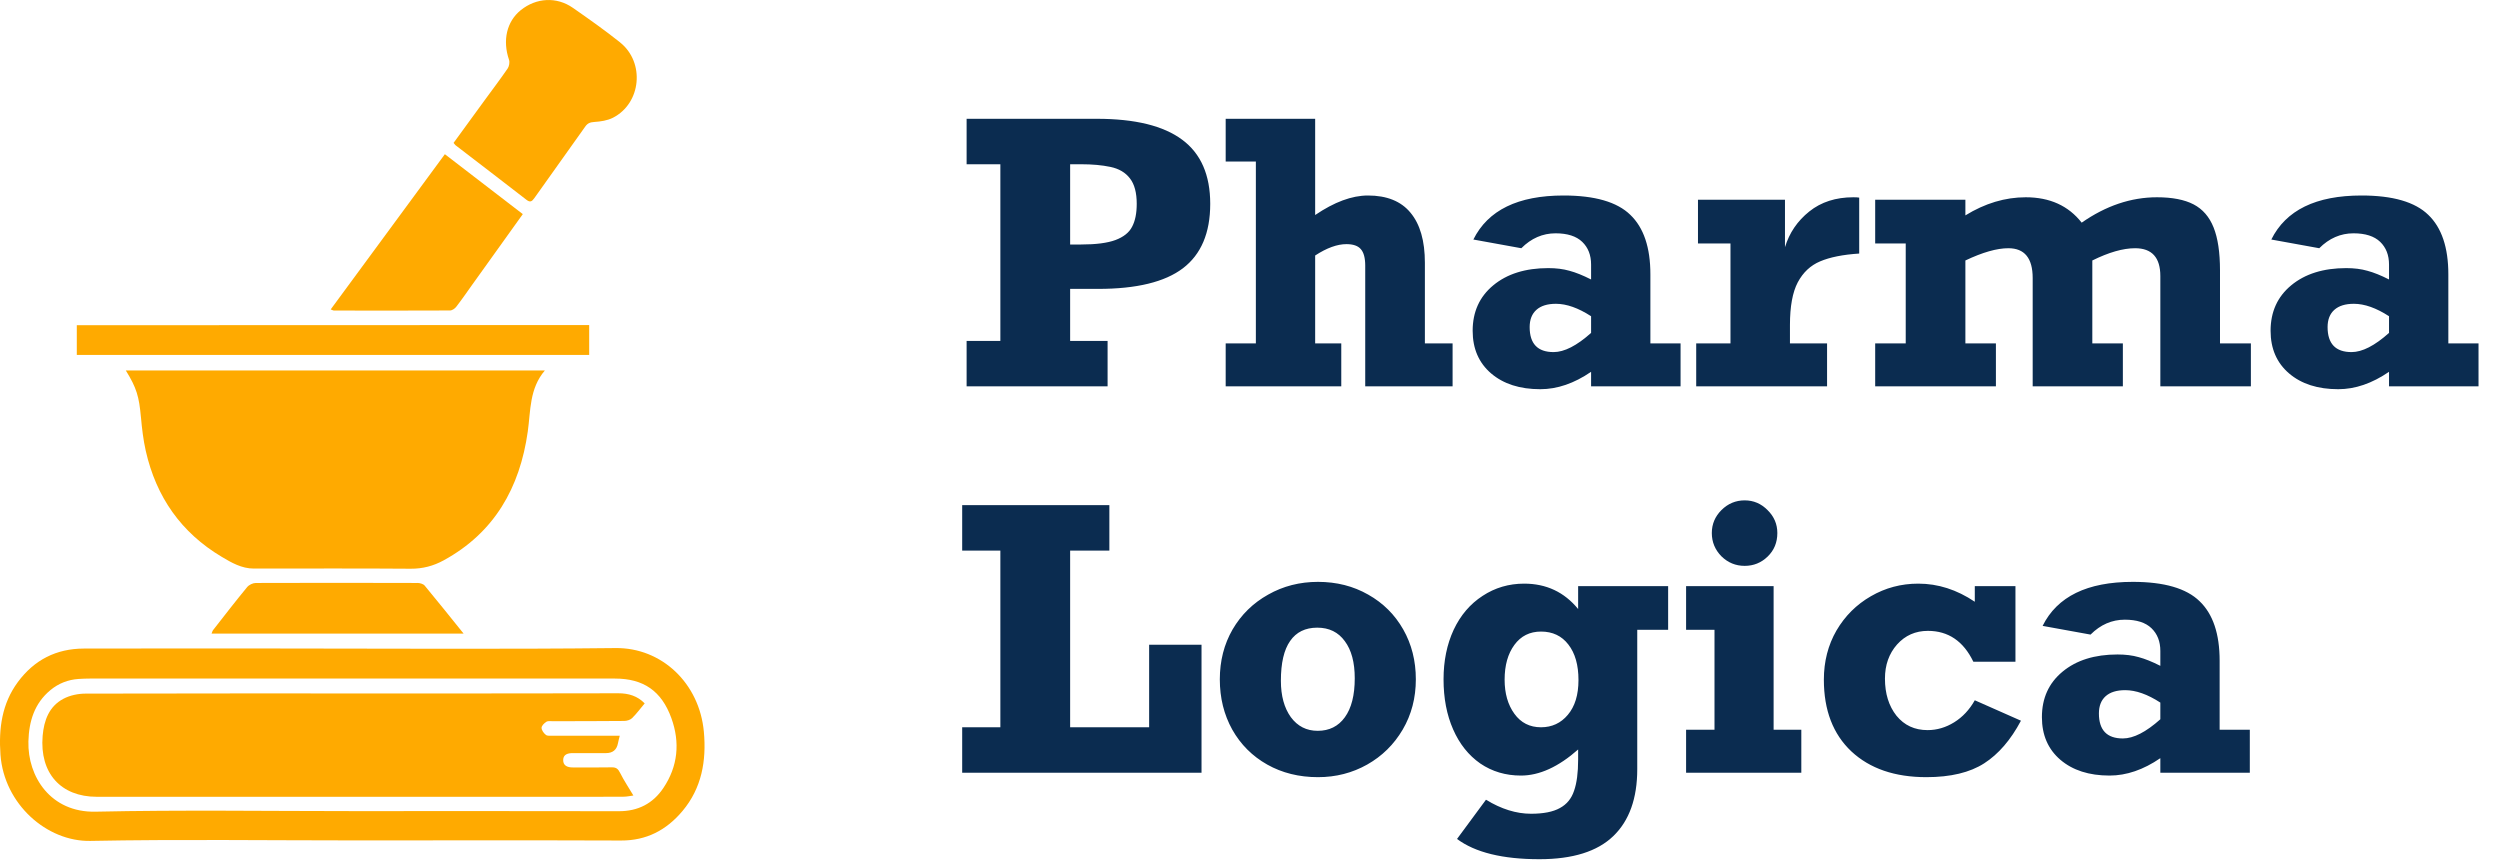
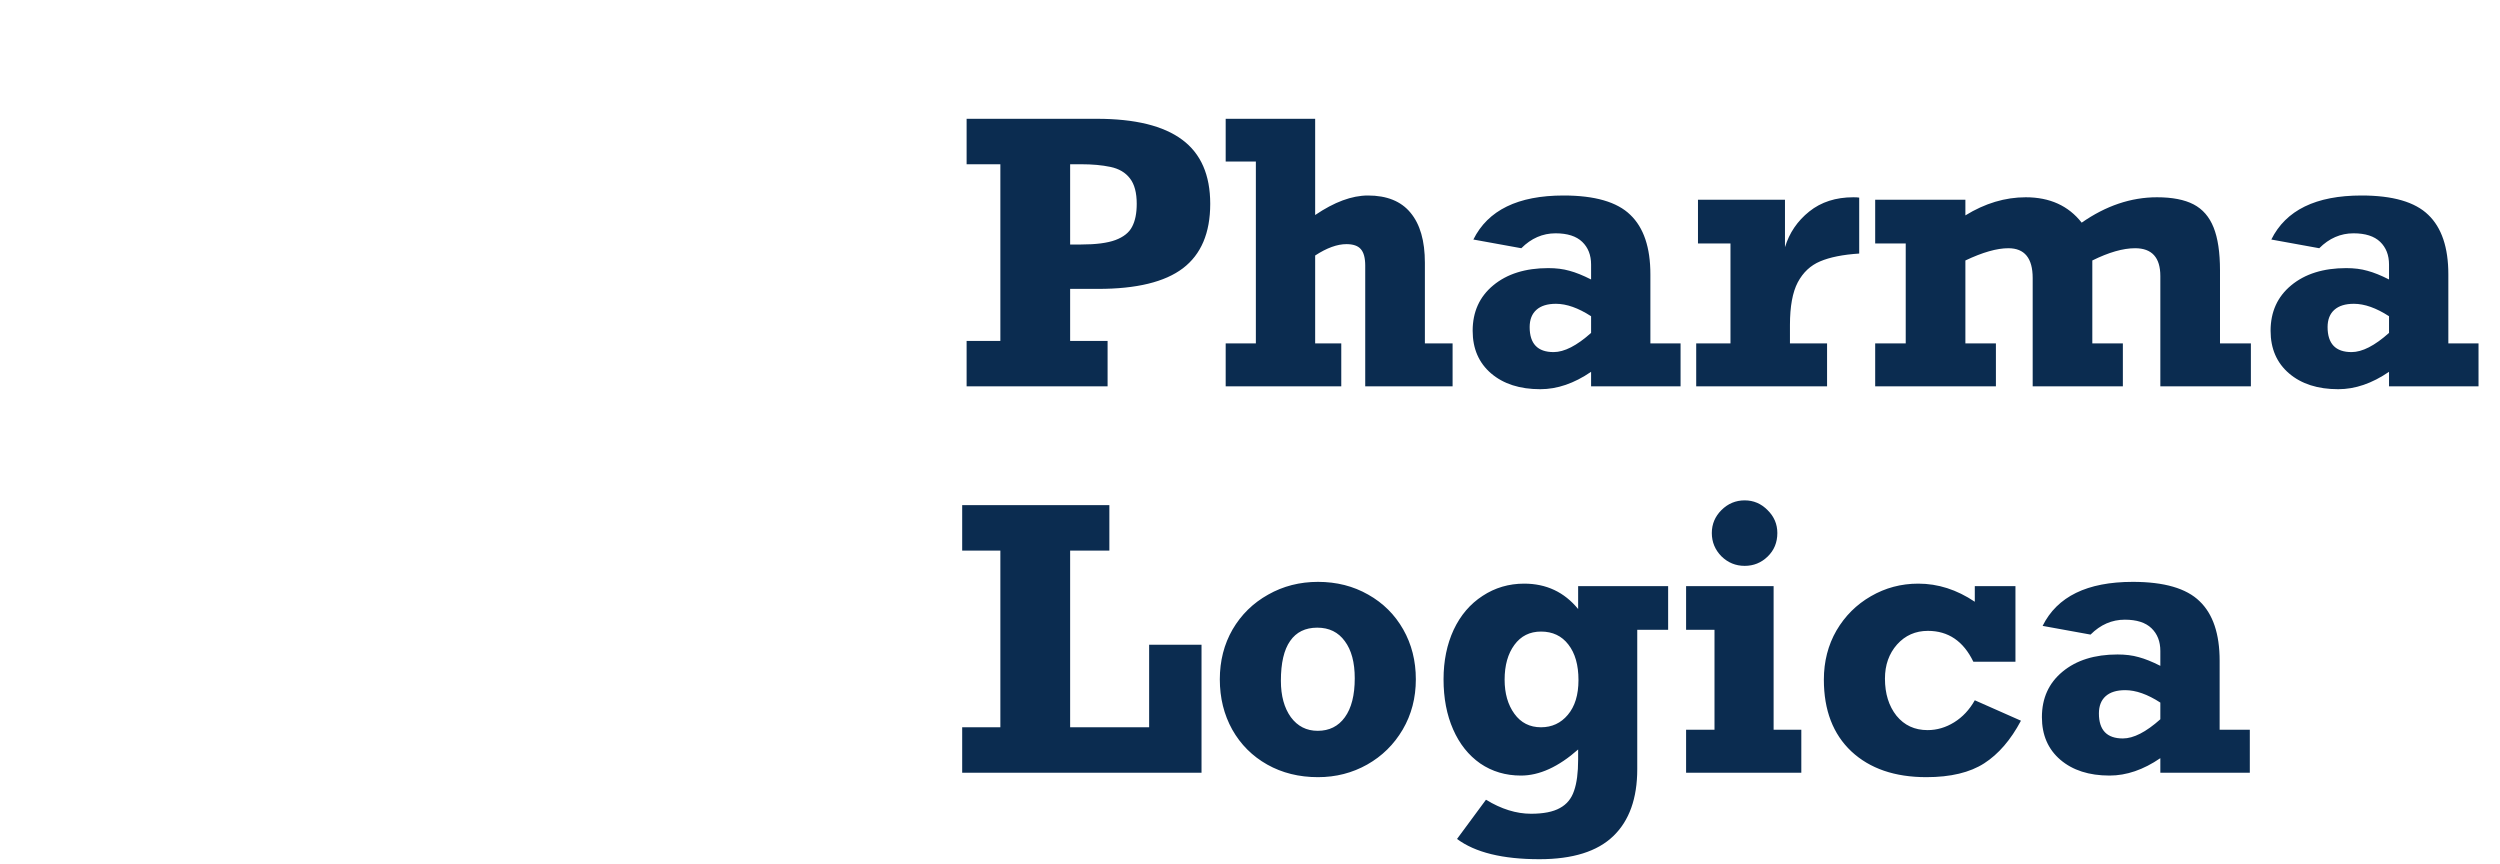
<svg xmlns="http://www.w3.org/2000/svg" width="110" height="38" viewBox="0 0 110 38" fill="none">
  <g clip-path="url(#clip0_263_558)">
-     <path d="M15.62 36.978C11.738 36.978 7.856 36.924 3.976 37C2.06 37.037 0.18 35.378 0.021 33.211C-0.062 32.062 0.081 30.964 0.785 30.011C1.509 29.03 2.483 28.541 3.68 28.537C6.565 28.528 9.449 28.534 12.334 28.534C17.25 28.534 22.169 28.571 27.083 28.515C29.11 28.491 30.774 30.058 30.97 32.197C31.087 33.476 30.876 34.677 30.03 35.684C29.323 36.527 28.441 36.989 27.321 36.983C23.421 36.968 19.52 36.978 15.62 36.978ZM15.559 35.689C19.45 35.689 23.341 35.684 27.232 35.693C28.07 35.695 28.729 35.359 29.19 34.67C29.829 33.717 29.929 32.669 29.54 31.596C29.107 30.399 28.309 29.857 27.061 29.857C19.538 29.857 12.014 29.857 4.49 29.857C4.145 29.857 3.8 29.85 3.456 29.874C2.998 29.905 2.578 30.067 2.218 30.365C1.516 30.947 1.274 31.732 1.25 32.621C1.209 34.169 2.229 35.756 4.201 35.714C7.985 35.632 11.772 35.689 15.558 35.689H15.559Z" fill="#FFAA00" />
-     <path d="M27.269 32.373C27.235 32.514 27.209 32.606 27.191 32.701C27.137 32.992 26.961 33.137 26.664 33.137C26.175 33.137 25.686 33.137 25.197 33.137C24.984 33.137 24.786 33.192 24.78 33.435C24.775 33.693 24.971 33.767 25.198 33.767C25.773 33.767 26.349 33.774 26.924 33.763C27.118 33.76 27.2 33.837 27.286 34.01C27.453 34.343 27.662 34.655 27.869 35.002C27.735 35.02 27.586 35.055 27.436 35.055C26.564 35.061 25.693 35.059 24.82 35.059C17.967 35.059 11.115 35.059 4.262 35.059C2.669 35.059 1.74 34.014 1.876 32.379C1.935 31.691 2.162 31.081 2.786 30.749C3.076 30.593 3.44 30.519 3.773 30.519C8.364 30.506 12.955 30.512 17.546 30.512C20.766 30.512 23.986 30.512 27.207 30.504C27.66 30.504 28.049 30.623 28.366 30.949C28.175 31.177 28.007 31.407 27.809 31.6C27.727 31.68 27.576 31.722 27.456 31.722C26.411 31.733 25.367 31.73 24.322 31.733C24.227 31.733 24.111 31.713 24.04 31.757C23.947 31.817 23.829 31.934 23.829 32.024C23.829 32.132 23.927 32.265 24.02 32.336C24.091 32.39 24.222 32.371 24.326 32.371C25.293 32.373 26.26 32.371 27.267 32.371L27.269 32.373Z" fill="#FFAA00" />
+     <path d="M27.269 32.373C27.235 32.514 27.209 32.606 27.191 32.701C27.137 32.992 26.961 33.137 26.664 33.137C26.175 33.137 25.686 33.137 25.197 33.137C24.984 33.137 24.786 33.192 24.78 33.435C24.775 33.693 24.971 33.767 25.198 33.767C25.773 33.767 26.349 33.774 26.924 33.763C27.118 33.76 27.2 33.837 27.286 34.01C27.453 34.343 27.662 34.655 27.869 35.002C27.735 35.02 27.586 35.055 27.436 35.055C26.564 35.061 25.693 35.059 24.82 35.059C2.669 35.059 1.74 34.014 1.876 32.379C1.935 31.691 2.162 31.081 2.786 30.749C3.076 30.593 3.44 30.519 3.773 30.519C8.364 30.506 12.955 30.512 17.546 30.512C20.766 30.512 23.986 30.512 27.207 30.504C27.66 30.504 28.049 30.623 28.366 30.949C28.175 31.177 28.007 31.407 27.809 31.6C27.727 31.68 27.576 31.722 27.456 31.722C26.411 31.733 25.367 31.73 24.322 31.733C24.227 31.733 24.111 31.713 24.04 31.757C23.947 31.817 23.829 31.934 23.829 32.024C23.829 32.132 23.927 32.265 24.02 32.336C24.091 32.39 24.222 32.371 24.326 32.371C25.293 32.373 26.26 32.371 27.267 32.371L27.269 32.373Z" fill="#FFAA00" />
    <path d="M6.202 18.36C6.246 18.855 6.304 19.352 6.413 19.836C6.873 21.871 7.977 23.441 9.752 24.498C10.186 24.758 10.635 25.017 11.168 25.017C13.468 25.017 15.768 25.006 18.068 25.024C18.597 25.028 19.072 24.902 19.524 24.654C21.748 23.438 22.873 21.469 23.222 18.987C23.352 18.069 23.288 17.103 23.975 16.299H5.535C6.012 17.07 6.119 17.446 6.201 18.36H6.202Z" fill="#FFAA00" />
-     <path d="M27.284 1.865C26.613 1.331 25.912 0.836 25.21 0.347C24.49 -0.156 23.593 -0.102 22.91 0.45C22.292 0.951 22.106 1.783 22.397 2.631C22.435 2.74 22.402 2.918 22.337 3.014C22.013 3.485 21.668 3.941 21.33 4.403C20.873 5.027 20.419 5.652 19.957 6.288C20.01 6.349 20.026 6.377 20.048 6.394C21.088 7.193 22.13 7.988 23.164 8.791C23.321 8.913 23.401 8.872 23.506 8.724C24.25 7.671 25.004 6.627 25.748 5.573C25.855 5.42 25.962 5.38 26.144 5.367C26.424 5.348 26.726 5.306 26.973 5.179C28.215 4.542 28.386 2.747 27.284 1.867V1.865Z" fill="#FFAA00" />
    <path d="M19.8 13.661C19.893 13.661 20.013 13.579 20.074 13.499C20.311 13.194 20.531 12.873 20.756 12.558C21.494 11.525 22.234 10.494 23.003 9.421C21.849 8.533 20.724 7.667 19.574 6.785C17.889 9.076 16.227 11.334 14.551 13.614C14.636 13.646 14.662 13.664 14.687 13.664C16.393 13.666 18.096 13.67 19.8 13.661Z" fill="#FFAA00" />
-     <path d="M25.504 14.302C19.468 14.302 13.432 14.306 7.397 14.308H6.201C6.092 14.308 5.984 14.308 5.875 14.308H3.379V15.616H25.924V14.302C25.768 14.302 25.637 14.302 25.504 14.302Z" fill="#FFAA00" />
    <path d="M18.356 25.651C15.989 25.644 13.623 25.642 11.256 25.651C11.127 25.651 10.958 25.731 10.874 25.833C10.363 26.454 9.87 27.09 9.376 27.724C9.345 27.762 9.334 27.82 9.309 27.879H20.399C19.796 27.132 19.249 26.443 18.685 25.766C18.619 25.688 18.469 25.649 18.358 25.649L18.356 25.651Z" fill="#FFAA00" />
  </g>
  <path d="M53.25 8.969C53.25 10.25 52.849 11.195 52.047 11.805C51.25 12.409 50.008 12.711 48.32 12.711H47.086V15H48.734V17H42.531V15H44.016V7.227H42.531V5.227H48.258C49.94 5.227 51.193 5.534 52.016 6.148C52.839 6.758 53.25 7.698 53.25 8.969ZM50.016 8.969C50.016 8.479 49.917 8.107 49.719 7.852C49.521 7.591 49.234 7.422 48.859 7.344C48.49 7.266 48.06 7.227 47.57 7.227H47.086V10.758H47.57C48.221 10.758 48.724 10.693 49.078 10.562C49.438 10.427 49.682 10.232 49.812 9.977C49.948 9.721 50.016 9.385 50.016 8.969ZM60.188 8.602C61.021 8.602 61.646 8.854 62.062 9.359C62.484 9.865 62.695 10.599 62.695 11.562V15.109H63.914V17H60.07V11.688C60.07 11.349 60.005 11.107 59.875 10.961C59.75 10.815 59.539 10.742 59.242 10.742C58.836 10.742 58.378 10.909 57.867 11.242V15.109H59.016V17H53.93V15.109H55.258V7.109H53.93V5.227H57.867V9.461C58.711 8.888 59.484 8.602 60.188 8.602ZM72.617 12.07V15.109H73.945V17H70.008V16.359C69.263 16.87 68.518 17.125 67.773 17.125C66.872 17.125 66.151 16.893 65.609 16.43C65.068 15.966 64.797 15.341 64.797 14.555C64.797 13.721 65.099 13.055 65.703 12.555C66.312 12.05 67.12 11.797 68.125 11.797C68.474 11.797 68.784 11.836 69.055 11.914C69.331 11.987 69.648 12.115 70.008 12.297V11.641C70.008 11.224 69.878 10.891 69.617 10.641C69.357 10.391 68.966 10.266 68.445 10.266C67.878 10.266 67.375 10.484 66.938 10.922L64.828 10.539C65.469 9.247 66.792 8.602 68.797 8.602C70.172 8.602 71.151 8.885 71.734 9.453C72.323 10.016 72.617 10.888 72.617 12.07ZM68.359 15.492C68.828 15.492 69.378 15.211 70.008 14.648V13.914C69.445 13.55 68.93 13.367 68.461 13.367C68.086 13.367 67.799 13.456 67.602 13.633C67.404 13.81 67.305 14.062 67.305 14.391C67.305 15.125 67.656 15.492 68.359 15.492ZM81.805 8.695V11.156C81.086 11.203 80.513 11.318 80.086 11.5C79.664 11.677 79.336 11.984 79.102 12.422C78.872 12.859 78.758 13.484 78.758 14.297V15.109H80.391V17H74.633V15.109H76.141V10.711H74.711V8.789H78.539V10.875C78.732 10.245 79.088 9.721 79.609 9.305C80.13 8.888 80.776 8.68 81.547 8.68C81.662 8.68 81.747 8.685 81.805 8.695ZM91.594 9.797C92.662 9.052 93.766 8.68 94.906 8.68C95.578 8.68 96.115 8.784 96.516 8.992C96.917 9.201 97.211 9.539 97.398 10.008C97.586 10.477 97.68 11.107 97.68 11.898V15.109H99.039V17H95.055V12.148C95.055 11.331 94.685 10.922 93.945 10.922C93.414 10.922 92.787 11.102 92.062 11.461V15.109H93.406V17H89.438V12.234C89.438 11.359 89.081 10.922 88.367 10.922C87.862 10.922 87.232 11.102 86.477 11.461V15.109H87.82V17H82.508V15.109H83.852V10.711H82.508V8.789H86.477V9.477C87.341 8.945 88.227 8.68 89.133 8.68C90.19 8.68 91.01 9.052 91.594 9.797ZM107.727 12.07V15.109H109.055V17H105.117V16.359C104.372 16.87 103.628 17.125 102.883 17.125C101.982 17.125 101.26 16.893 100.719 16.43C100.177 15.966 99.906 15.341 99.906 14.555C99.906 13.721 100.208 13.055 100.812 12.555C101.422 12.05 102.229 11.797 103.234 11.797C103.583 11.797 103.893 11.836 104.164 11.914C104.44 11.987 104.758 12.115 105.117 12.297V11.641C105.117 11.224 104.987 10.891 104.727 10.641C104.466 10.391 104.076 10.266 103.555 10.266C102.987 10.266 102.484 10.484 102.047 10.922L99.938 10.539C100.578 9.247 101.901 8.602 103.906 8.602C105.281 8.602 106.26 8.885 106.844 9.453C107.432 10.016 107.727 10.888 107.727 12.07ZM103.469 15.492C103.938 15.492 104.487 15.211 105.117 14.648V13.914C104.555 13.55 104.039 13.367 103.57 13.367C103.195 13.367 102.909 13.456 102.711 13.633C102.513 13.81 102.414 14.062 102.414 14.391C102.414 15.125 102.766 15.492 103.469 15.492ZM47.086 24.227V32H50.562V28.367H52.867V34H42.336V32H44.016V24.227H42.336V22.227H48.812V24.227H47.086ZM62.297 29.891C62.297 30.708 62.104 31.445 61.719 32.102C61.333 32.758 60.812 33.271 60.156 33.641C59.5 34.01 58.779 34.195 57.992 34.195C57.159 34.195 56.414 34.01 55.758 33.641C55.102 33.271 54.589 32.758 54.219 32.102C53.854 31.445 53.672 30.708 53.672 29.891C53.672 29.078 53.859 28.346 54.234 27.695C54.615 27.044 55.135 26.534 55.797 26.164C56.458 25.789 57.19 25.602 57.992 25.602C58.81 25.602 59.547 25.789 60.203 26.164C60.859 26.534 61.372 27.044 61.742 27.695C62.112 28.346 62.297 29.078 62.297 29.891ZM57.977 32.156C58.487 32.156 58.885 31.958 59.172 31.562C59.464 31.162 59.609 30.588 59.609 29.844C59.609 29.146 59.464 28.602 59.172 28.211C58.885 27.815 58.482 27.617 57.961 27.617C57.435 27.617 57.036 27.812 56.766 28.203C56.495 28.588 56.359 29.172 56.359 29.953C56.359 30.615 56.505 31.148 56.797 31.555C57.094 31.956 57.487 32.156 57.977 32.156ZM69.438 26.797V25.789H73.398V27.711H72.039V33.844C72.039 35.13 71.688 36.112 70.984 36.789C70.281 37.466 69.198 37.805 67.734 37.805C66.115 37.805 64.906 37.508 64.109 36.914L65.383 35.188C66.055 35.599 66.716 35.805 67.367 35.805C67.914 35.805 68.336 35.721 68.633 35.555C68.935 35.393 69.143 35.141 69.258 34.797C69.378 34.458 69.438 34 69.438 33.422V32.977C68.573 33.742 67.734 34.125 66.922 34.125C66.25 34.125 65.654 33.948 65.133 33.594C64.617 33.234 64.219 32.734 63.938 32.094C63.656 31.453 63.516 30.719 63.516 29.891C63.516 29.078 63.664 28.352 63.961 27.711C64.263 27.07 64.688 26.573 65.234 26.219C65.781 25.859 66.391 25.68 67.062 25.68C68.037 25.68 68.828 26.052 69.438 26.797ZM67.805 32C68.284 32 68.677 31.818 68.984 31.453C69.297 31.083 69.453 30.573 69.453 29.922C69.453 29.26 69.305 28.74 69.008 28.359C68.716 27.979 68.315 27.789 67.805 27.789C67.31 27.789 66.919 27.984 66.633 28.375C66.346 28.766 66.203 29.276 66.203 29.906C66.203 30.51 66.346 31.01 66.633 31.406C66.919 31.802 67.31 32 67.805 32ZM78.203 23.453C78.203 23.87 78.06 24.216 77.773 24.492C77.492 24.763 77.156 24.898 76.766 24.898C76.37 24.898 76.029 24.758 75.742 24.477C75.461 24.19 75.32 23.849 75.32 23.453C75.32 23.062 75.461 22.727 75.742 22.445C76.029 22.159 76.37 22.016 76.766 22.016C77.156 22.016 77.492 22.159 77.773 22.445C78.06 22.727 78.203 23.062 78.203 23.453ZM79.258 32.109V34H74.188V32.109H75.438V27.711H74.188V25.789H78.039V32.109H79.258ZM86.891 26.477V25.789H88.68V29.117H86.828C86.391 28.211 85.724 27.758 84.828 27.758C84.281 27.758 83.828 27.958 83.469 28.359C83.115 28.76 82.938 29.26 82.938 29.859C82.938 30.521 83.107 31.065 83.445 31.492C83.789 31.914 84.245 32.125 84.812 32.125C85.224 32.125 85.615 32.01 85.984 31.781C86.354 31.552 86.656 31.229 86.891 30.812L88.922 31.711C88.474 32.555 87.935 33.18 87.305 33.586C86.674 33.992 85.826 34.195 84.758 34.195C83.372 34.195 82.273 33.818 81.461 33.062C80.654 32.302 80.25 31.25 80.25 29.906C80.25 29.104 80.435 28.383 80.805 27.742C81.18 27.102 81.685 26.599 82.32 26.234C82.956 25.865 83.651 25.68 84.406 25.68C85.271 25.68 86.099 25.945 86.891 26.477ZM97.664 29.07V32.109H98.992V34H95.055V33.359C94.31 33.87 93.565 34.125 92.82 34.125C91.919 34.125 91.198 33.893 90.656 33.43C90.115 32.966 89.844 32.341 89.844 31.555C89.844 30.721 90.146 30.055 90.75 29.555C91.359 29.049 92.167 28.797 93.172 28.797C93.521 28.797 93.831 28.836 94.102 28.914C94.378 28.987 94.695 29.115 95.055 29.297V28.641C95.055 28.224 94.924 27.891 94.664 27.641C94.404 27.391 94.013 27.266 93.492 27.266C92.924 27.266 92.422 27.484 91.984 27.922L89.875 27.539C90.516 26.247 91.838 25.602 93.844 25.602C95.219 25.602 96.198 25.885 96.781 26.453C97.37 27.016 97.664 27.888 97.664 29.07ZM93.406 32.492C93.875 32.492 94.424 32.211 95.055 31.648V30.914C94.492 30.549 93.977 30.367 93.508 30.367C93.133 30.367 92.846 30.456 92.648 30.633C92.451 30.81 92.352 31.062 92.352 31.391C92.352 32.125 92.703 32.492 93.406 32.492Z" fill="#0B2C50" />
  <defs>
    <clipPath id="clip0_263_558">
-       <rect width="31" height="37" fill="white" />
-     </clipPath>
+       </clipPath>
  </defs>
</svg>